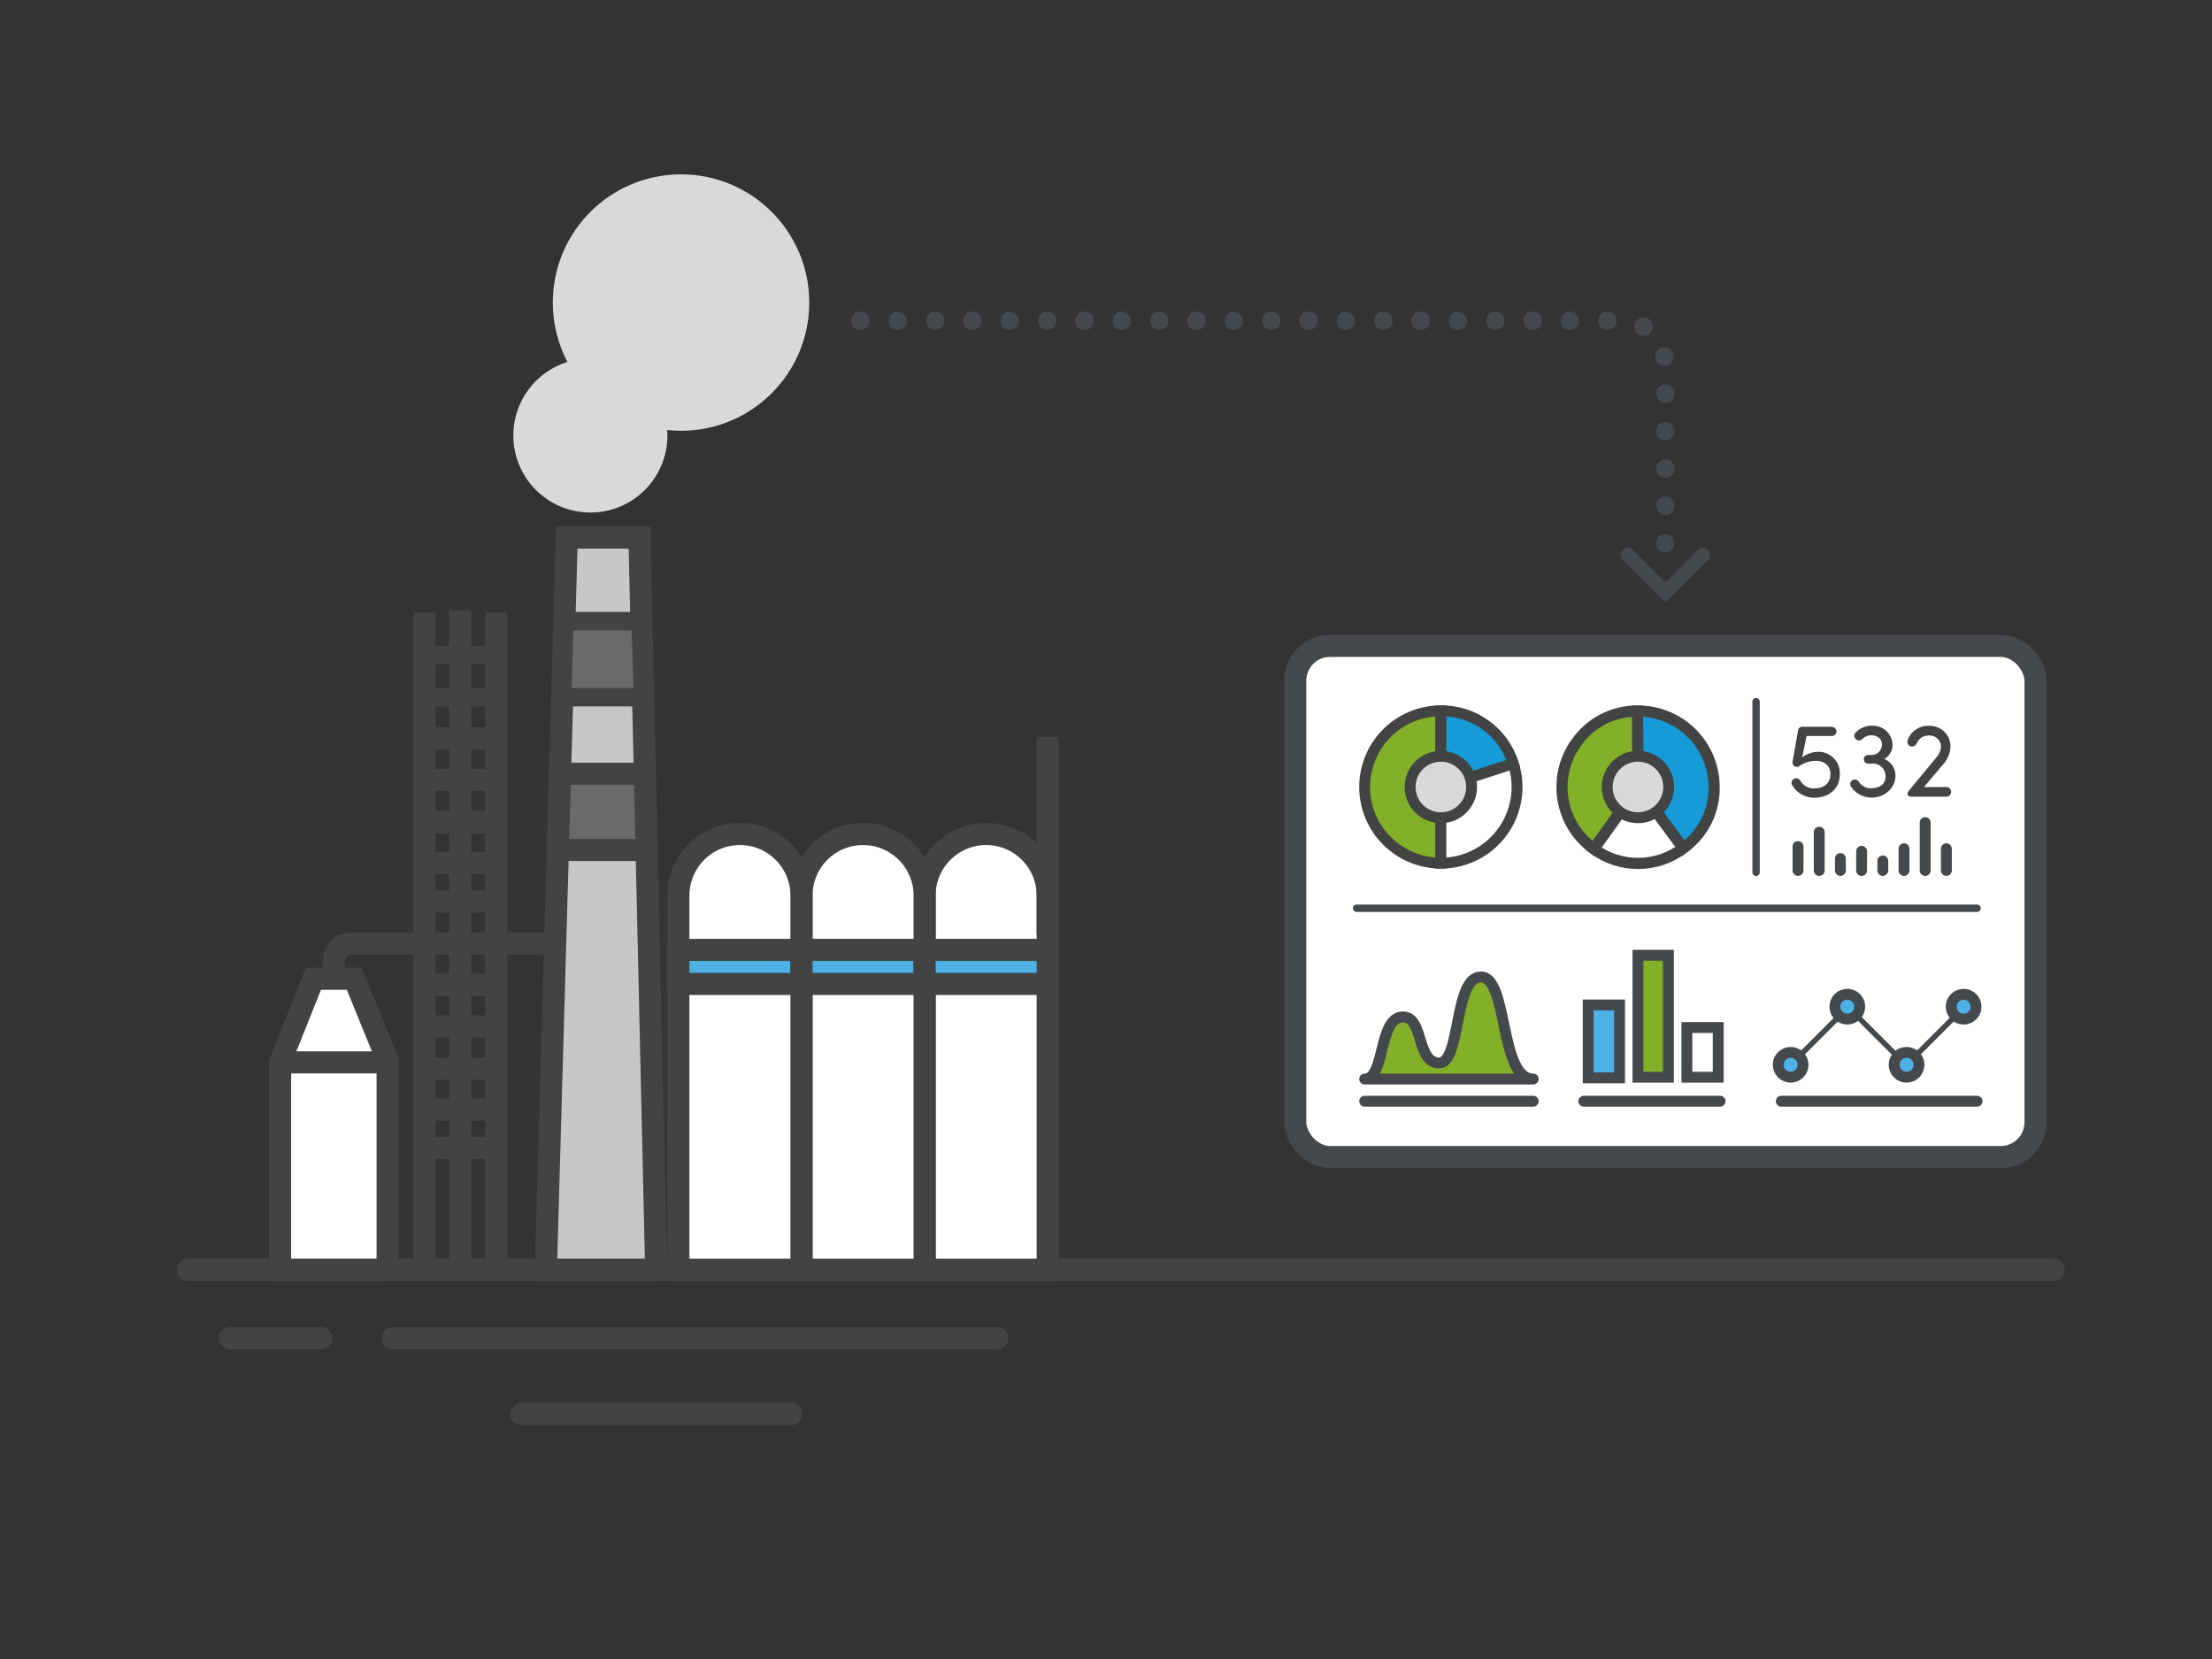
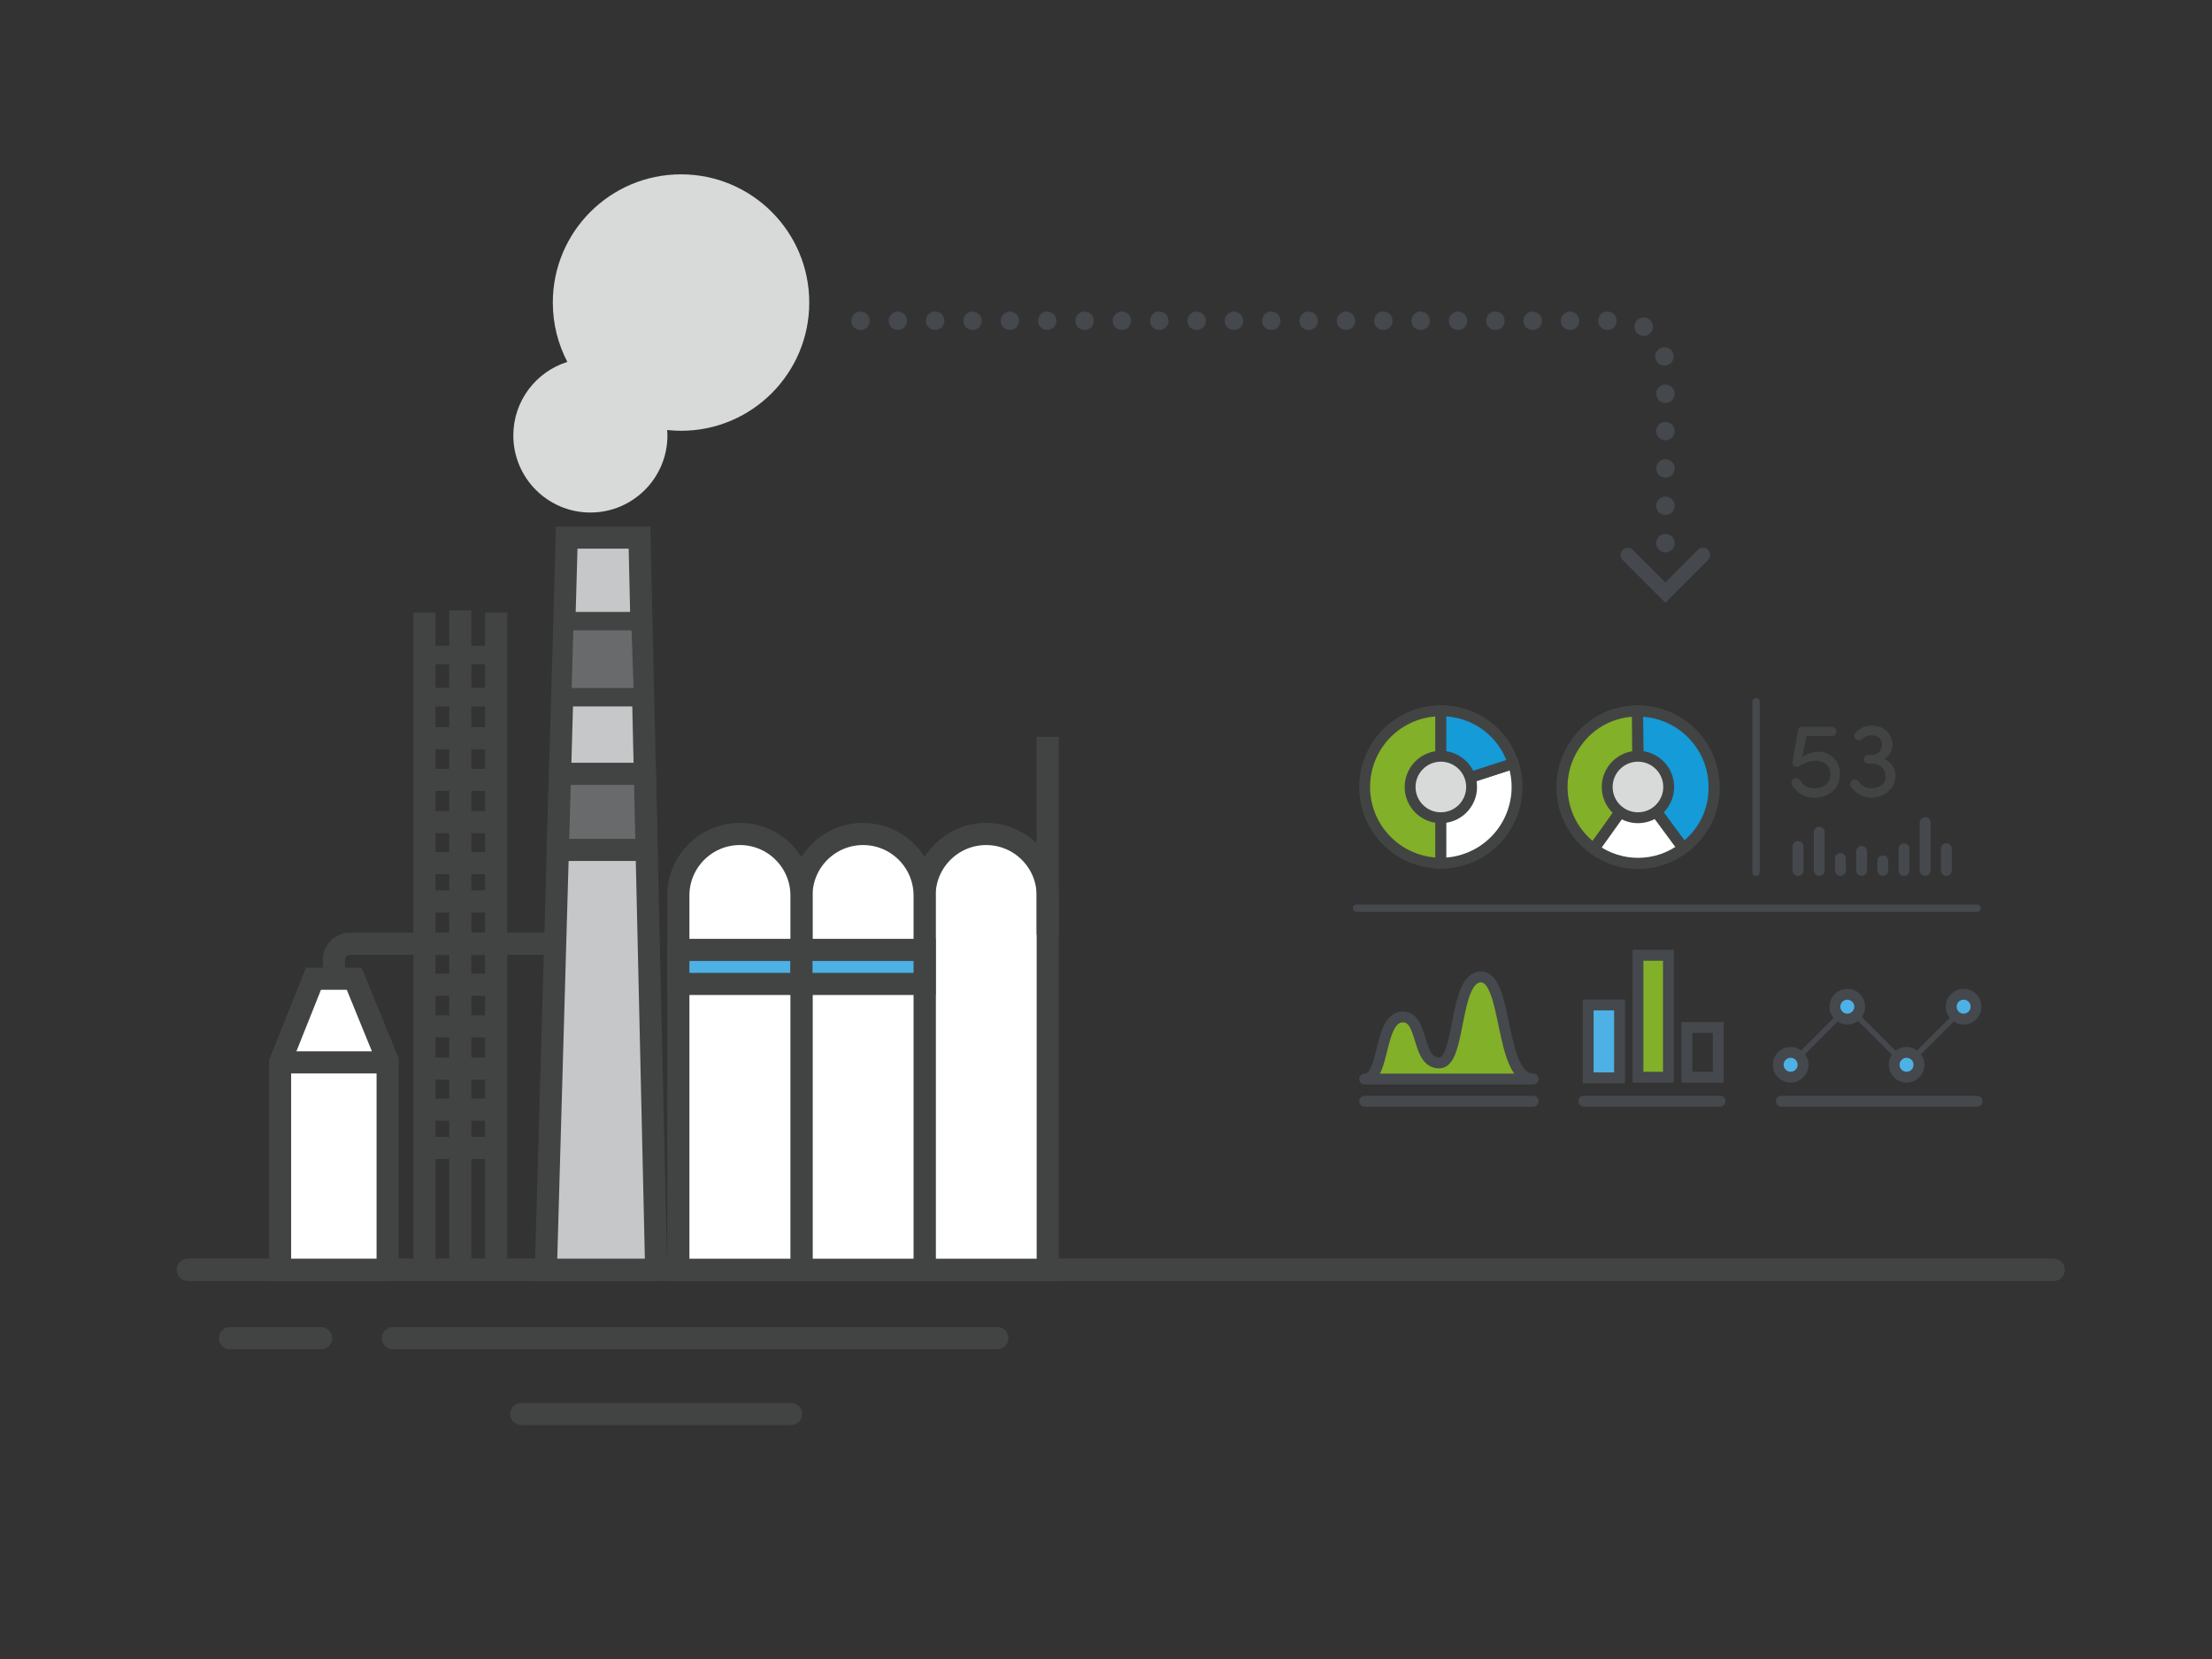
<svg xmlns="http://www.w3.org/2000/svg" preserveAspectRatio="xMidYMid slice" width="720px" height="540px" id="Layer_1" viewBox="0 0 600 450">
  <rect x="0" y="0" width="600" height="450" fill="#333333" stroke="none" />
  <defs>
    <style>.cls-1,.cls-2,.cls-3,.cls-4,.cls-5,.cls-6,.cls-7,.cls-8,.cls-9,.cls-10,.cls-11,.cls-12,.cls-13,.cls-14,.cls-15,.cls-16,.cls-17,.cls-18,.cls-19,.cls-20,.cls-21,.cls-22,.cls-23{stroke-miterlimit:10;}.cls-1,.cls-4,.cls-24,.cls-8,.cls-13,.cls-14,.cls-16,.cls-21,.cls-22{stroke:#45484c;}.cls-1,.cls-24,.cls-7,.cls-8,.cls-11,.cls-18,.cls-20,.cls-22{stroke-width:2.95px;}.cls-1,.cls-24,.cls-8,.cls-12,.cls-13,.cls-14,.cls-16,.cls-21,.cls-22{stroke-linecap:round;}.cls-1,.cls-24,.cls-17,.cls-18{fill:#82b028;}.cls-2,.cls-3,.cls-5,.cls-6,.cls-7,.cls-9,.cls-10,.cls-11,.cls-12,.cls-15,.cls-17,.cls-18,.cls-19,.cls-20,.cls-23{stroke:#424444;}.cls-2,.cls-3,.cls-12,.cls-13,.cls-14,.cls-16,.cls-21,.cls-22{fill:none;}.cls-2,.cls-9,.cls-13{stroke-width:5px;}.cls-3,.cls-4,.cls-5,.cls-10,.cls-12,.cls-15,.cls-23{stroke-width:6px;}.cls-25{fill:#424444;}.cls-4,.cls-15,.cls-19,.cls-20{fill:#fff;}.cls-5,.cls-8{fill:#4db1e5;}.cls-24{stroke-linejoin:round;}.cls-26,.cls-11{fill:#d8dada;}.cls-6,.cls-7{fill:#149bd8;}.cls-6,.cls-17,.cls-19{stroke-width:3.03px;}.cls-9,.cls-10{fill:#686a6b;}.cls-13{stroke-dasharray:0 10.13;}.cls-14{stroke-width:1.47px;}.cls-16{stroke-width:2px;}.cls-21{stroke-width:3.9px;}.cls-23{fill:#c6c7c8;}</style>
  </defs>
  <g id="Group_1896">
    <path class="cls-26" d="M184.73,47.29c-19.21,0-34.78,15.57-34.78,34.78,0,5.81,1.43,11.29,3.95,16.1-8.5,2.65-14.66,10.58-14.66,19.95,0,11.54,9.36,20.9,20.9,20.9s20.9-9.36,20.9-20.9c0-.5-.04-.99-.07-1.48,1.24.13,2.49.21,3.76.21,19.21,0,34.78-15.57,34.78-34.78s-15.57-34.78-34.78-34.78Z" />
    <line id="Line_1505" class="cls-12" x1="557.04" y1="344.42" x2="50.97" y2="344.42" />
    <line id="Line_1506" class="cls-12" x1="214.58" y1="383.54" x2="141.41" y2="383.54" />
    <line id="Line_1507" class="cls-12" x1="87.09" y1="362.97" x2="62.39" y2="362.97" />
    <line id="Line_1508" class="cls-12" x1="270.51" y1="362.97" x2="106.57" y2="362.97" />
    <path id="Rectangle_1467" class="cls-15" d="M267.49,226.22h0c9.22,0,16.7,7.48,16.7,16.7h0v101.55h-33.4v-101.55c0-9.22,7.48-16.7,16.7-16.7h0Z" />
    <path id="Rectangle_1468" class="cls-15" d="M234.1,226.22h0c9.22,0,16.7,7.48,16.7,16.7h0v101.55h-33.4v-101.55c0-9.22,7.48-16.7,16.7-16.7h0Z" />
    <path id="Rectangle_1469" class="cls-15" d="M200.7,226.22h0c9.22,0,16.7,7.48,16.7,16.7h0v101.55h-33.4v-101.55c0-9.22,7.48-16.7,16.7-16.7h0Z" />
    <rect id="Rectangle_1470" class="cls-5" x="184" y="257.66" width="33.4" height="9.23" />
    <rect id="Rectangle_1471" class="cls-5" x="217.4" y="257.66" width="33.4" height="9.23" />
-     <rect id="Rectangle_1472" class="cls-5" x="250.79" y="257.66" width="33.4" height="9.23" />
    <path id="Path_2417" class="cls-23" d="M177.99,344.46h-29.92l5.66-198.64h19.73l4.53,198.64Z" />
    <line id="Line_1509" class="cls-3" x1="284.19" y1="253.51" x2="284.19" y2="199.9" />
    <path id="Path_2418" class="cls-9" d="M174.45,189.12h-21.96l.59-20.64h20.64l.73,20.64Z" />
    <path id="Path_2419" class="cls-10" d="M175.39,230.54h-24.08l.59-20.64h23.02l.47,20.64Z" />
    <line id="Line_1510" class="cls-3" x1="134.57" y1="344.12" x2="134.57" y2="166.18" />
    <line id="Line_1511" class="cls-3" x1="115.12" y1="344.12" x2="115.12" y2="166.18" />
    <line id="Line_1512" class="cls-3" x1="124.85" y1="165.59" x2="124.85" y2="344.41" />
    <line id="Line_1513" class="cls-2" x1="134.57" y1="177.65" x2="116.25" y2="177.65" />
    <line id="Line_1514" class="cls-2" x1="134.57" y1="189.12" x2="116.25" y2="189.12" />
    <line id="Line_1515" class="cls-3" x1="134.57" y1="200.24" x2="116.25" y2="200.24" />
    <line id="Line_1516" class="cls-3" x1="134.57" y1="211.54" x2="116.25" y2="211.54" />
    <line id="Line_1517" class="cls-3" x1="134.57" y1="311.38" x2="116.25" y2="311.38" />
    <line id="Line_1518" class="cls-3" x1="134.57" y1="223" x2="116.25" y2="223" />
    <line id="Line_1519" class="cls-3" x1="134.57" y1="234.12" x2="116.25" y2="234.12" />
    <g id="Group_1368">
      <line id="Line_1520" class="cls-3" x1="134.57" y1="244.52" x2="116.25" y2="244.52" />
      <line id="Line_1521" class="cls-3" x1="134.57" y1="255.98" x2="116.25" y2="255.98" />
      <line id="Line_1522" class="cls-3" x1="134.57" y1="267.1" x2="116.25" y2="267.1" />
      <line id="Line_1523" class="cls-3" x1="134.57" y1="278.4" x2="116.25" y2="278.4" />
      <line id="Line_1524" class="cls-3" x1="134.57" y1="289.87" x2="116.25" y2="289.87" />
      <line id="Line_1525" class="cls-3" x1="134.57" y1="300.99" x2="116.25" y2="300.99" />
    </g>
    <path id="Path_2420" class="cls-15" d="M105.15,344.46h-29.18v-56.29l9.06-22.69h11.05l9.06,22.19v56.79Z" />
    <path id="Path_2421" class="cls-3" d="M90.56,266.89v-6.53c0-2.41,1.96-4.37,4.37-4.37h55.77" />
    <line id="Line_1526" class="cls-3" x1="75.97" y1="288.17" x2="105.15" y2="288.17" />
    <path id="Path_2422" class="cls-13" d="M233.4,87.01h206.69c6.43,0,11.65,5.51,11.65,12.3v49.33" />
    <path id="Path_2423" class="cls-21" d="M461.92,150.54l-10.19,10.19-10.19-10.19" />
    <line id="Line_1527" class="cls-12" x1="557.04" y1="344.46" x2="50.97" y2="344.46" />
-     <rect id="Rectangle_1473" class="cls-4" x="351.34" y="175.19" width="200.79" height="138.66" rx="9.42" ry="9.42" />
    <g id="Group_1376">
      <g id="Group_1375">
        <g id="Group_1370">
          <g id="Group_1369">
            <path id="Path_2424" class="cls-18" d="M390.83,213.47v20.66c-11.41,0-20.66-9.24-20.67-20.65s9.24-20.66,20.65-20.67h.02v20.66Z" />
          </g>
        </g>
        <g id="Group_1372">
          <g id="Group_1371">
            <path id="Path_2425" class="cls-20" d="M390.83,213.47l19.65-6.38c3.53,10.85-2.41,22.5-13.26,26.03-2.06.69-4.21,1.03-6.38,1.01v-20.66Z" />
          </g>
        </g>
        <g id="Group_1374">
          <g id="Group_1373">
            <path id="Path_2426" class="cls-7" d="M390.83,213.47v-20.66c8.98-.1,16.97,5.7,19.65,14.27l-19.65,6.38Z" />
          </g>
        </g>
      </g>
      <circle id="Ellipse_507" class="cls-11" cx="390.83" cy="213.47" r="8.34" />
      <circle id="Ellipse_508" class="cls-11" cx="444.29" cy="213.47" r="8.34" />
    </g>
    <g id="Group_1377">
      <rect id="Rectangle_1474" class="cls-8" x="430.79" y="272.59" width="8.51" height="19.78" />
      <rect id="Rectangle_1475" class="cls-22" x="457.56" y="278.72" width="8.51" height="13.47" />
      <rect id="Rectangle_1476" class="cls-1" x="444.29" y="259.11" width="8.27" height="33.08" />
      <line id="Line_1528" class="cls-22" x1="429.6" y1="298.7" x2="466.56" y2="298.7" />
    </g>
    <g id="Group_1378">
      <path id="Path_2427" class="cls-24" d="M415.88,292.68c-9.23,0-6.75-27.69-14.18-27.69s-5.37,23.33-11.29,23.33c-6.33,0-4.11-12.48-9.85-12.48-6.75,0-4.74,16.85-10.39,16.85h45.71Z" />
      <line id="Line_1529" class="cls-22" x1="370.17" y1="298.7" x2="415.88" y2="298.7" />
      <line id="Line_1530" class="cls-22" x1="483.17" y1="298.7" x2="536.28" y2="298.7" />
    </g>
    <line id="Line_1531" class="cls-16" x1="367.97" y1="246.36" x2="536.28" y2="246.36" />
    <g id="Group_1379">
      <path id="Path_2428" class="cls-25" d="M487.7,198.07c.09-.53.54-.92,1.08-.93h8.11c.69,0,1.25.56,1.25,1.25s-.56,1.25-1.25,1.25h-6.86l-1.19,5.79c1.23-.95,2.72-1.48,4.27-1.51,3.19-.09,5.84,2.42,5.94,5.61,0,.16,0,.31,0,.47,0,3.9-2.88,6.4-7.12,6.4-2.41-.07-4.62-1.37-5.84-3.46-.32-.63-.07-1.39.55-1.72.64-.29,1.39-.04,1.72.58.74,1.27,2.1,2.06,3.58,2.06,3.2,0,4.56-1.74,4.56-3.87,0-2.44-1.83-3.63-3.92-3.63-1.7.02-3.34.57-4.71,1.57-.6.26-1.3-.02-1.56-.62-.1-.23-.12-.47-.07-.71l1.48-8.52Z" />
      <path id="Path_2429" class="cls-25" d="M507.53,213.82c2.21-.03,3.9-1.02,3.92-3.2.08-1.85-1.35-3.42-3.2-3.5-.15,0-.31,0-.46.01h-1.02c-.65.02-1.19-.49-1.21-1.14-.02-.65.49-1.19,1.14-1.21.02,0,.05,0,.07,0h1.02c1.3-.03,2.4-.98,2.62-2.27.17-.67.05-1.37-.32-1.95-.54-.68-1.35-1.08-2.21-1.1-1-.1-2,.27-2.7.99-.47.51-1.27.53-1.77.06,0,0-.02-.02-.03-.03-.51-.46-.54-1.25-.08-1.75.02-.03.05-.05.08-.08,1.23-1.28,2.97-1.94,4.74-1.8,2.89.04,5.21,2.38,5.23,5.26,0,.39-.06.79-.17,1.16-.34,1.09-1.07,2.02-2.06,2.59,2.04.84,3.26,2.93,2.99,5.12-.29,3.23-3.43,5.61-6.95,5.35-2.08-.16-3.96-1.26-5.12-2.99-.36-.6-.16-1.38.44-1.74.63-.33,1.41-.11,1.77.49.71,1.11,1.96,1.77,3.28,1.74Z" />
-       <path id="Path_2430" class="cls-25" d="M518.64,202.49c-.71,0-1.28-.58-1.28-1.29,0-.02,0-.03,0-.05,0-.11.03-.22.06-.32.83-2.43,3.14-4.03,5.7-3.95,3.1-.18,5.77,2.18,5.95,5.28,0,.11,0,.22,0,.33-.07,1.83-.8,3.58-2.06,4.91-2.44,2.85-2.5,2.97-5.15,6.08h6.08c.72,0,1.31.59,1.31,1.31s-.59,1.31-1.31,1.31h-9.65c-.46.03-.87-.32-.9-.78,0-.02,0-.04,0-.06.04-.32.2-.62.44-.84l7.27-8.81c.82-.84,1.32-1.94,1.4-3.11-.05-1.71-1.47-3.05-3.17-3.01-.07,0-.13,0-.2.01-1.35-.03-2.59.75-3.14,1.98-.19.59-.73.99-1.35,1.02Z" />
    </g>
    <line id="Line_1532" class="cls-16" x1="476.33" y1="190.33" x2="476.33" y2="236.62" />
    <g id="Group_1380">
      <line id="Line_1533" class="cls-22" x1="487.71" y1="229.62" x2="487.71" y2="236.11" />
      <line id="Line_1534" class="cls-22" x1="499.21" y1="232.87" x2="499.21" y2="236.11" />
      <line id="Line_1535" class="cls-22" x1="493.46" y1="225.72" x2="493.46" y2="236.11" />
      <line id="Line_1536" class="cls-22" x1="504.96" y1="230.92" x2="504.96" y2="236.11" />
      <line id="Line_1537" class="cls-22" x1="516.46" y1="230.22" x2="516.46" y2="236.11" />
      <line id="Line_1538" class="cls-22" x1="527.95" y1="230.22" x2="527.95" y2="236.11" />
      <line id="Line_1539" class="cls-22" x1="522.2" y1="223.11" x2="522.2" y2="236.11" />
      <line id="Line_1540" class="cls-22" x1="510.71" y1="233.52" x2="510.71" y2="236.11" />
    </g>
    <path id="Path_2431" class="cls-14" d="M485.71,288.82l15.61-15.61,15.72,15.72,15.6-15.6" />
    <circle id="Ellipse_509" class="cls-8" cx="485.71" cy="288.82" r="3.37" />
    <circle id="Ellipse_510" class="cls-8" cx="501.08" cy="273.06" r="3.37" />
    <circle id="Ellipse_511" class="cls-8" cx="517.15" cy="288.82" r="3.37" />
    <circle id="Ellipse_512" class="cls-8" cx="532.63" cy="273.06" r="3.37" />
    <g id="Group_1387">
      <g id="Group_1382">
        <g id="Group_1381">
          <path id="Path_2432" class="cls-6" d="M444.32,213.5l-.16-20.63c11.39-.09,20.7,9.08,20.79,20.47.16,6.63-2.98,12.9-8.37,16.75l-12.25-16.59Z" />
        </g>
      </g>
      <g id="Group_1384">
        <g id="Group_1383">
          <path id="Path_2433" class="cls-17" d="M444.31,213.5l-11.99,16.77c-9.27-6.62-11.41-19.51-4.79-28.77,3.77-5.45,9.99-8.68,16.62-8.63l.16,20.62Z" />
        </g>
      </g>
      <g id="Group_1386">
        <g id="Group_1385">
          <path id="Path_2434" class="cls-19" d="M444.32,213.5l12.25,16.59c-7.15,5.41-17.01,5.49-24.25.19l12-16.78Z" />
        </g>
      </g>
    </g>
    <circle id="Ellipse_513" class="cls-11" cx="444.29" cy="213.47" r="8.34" />
  </g>
</svg>